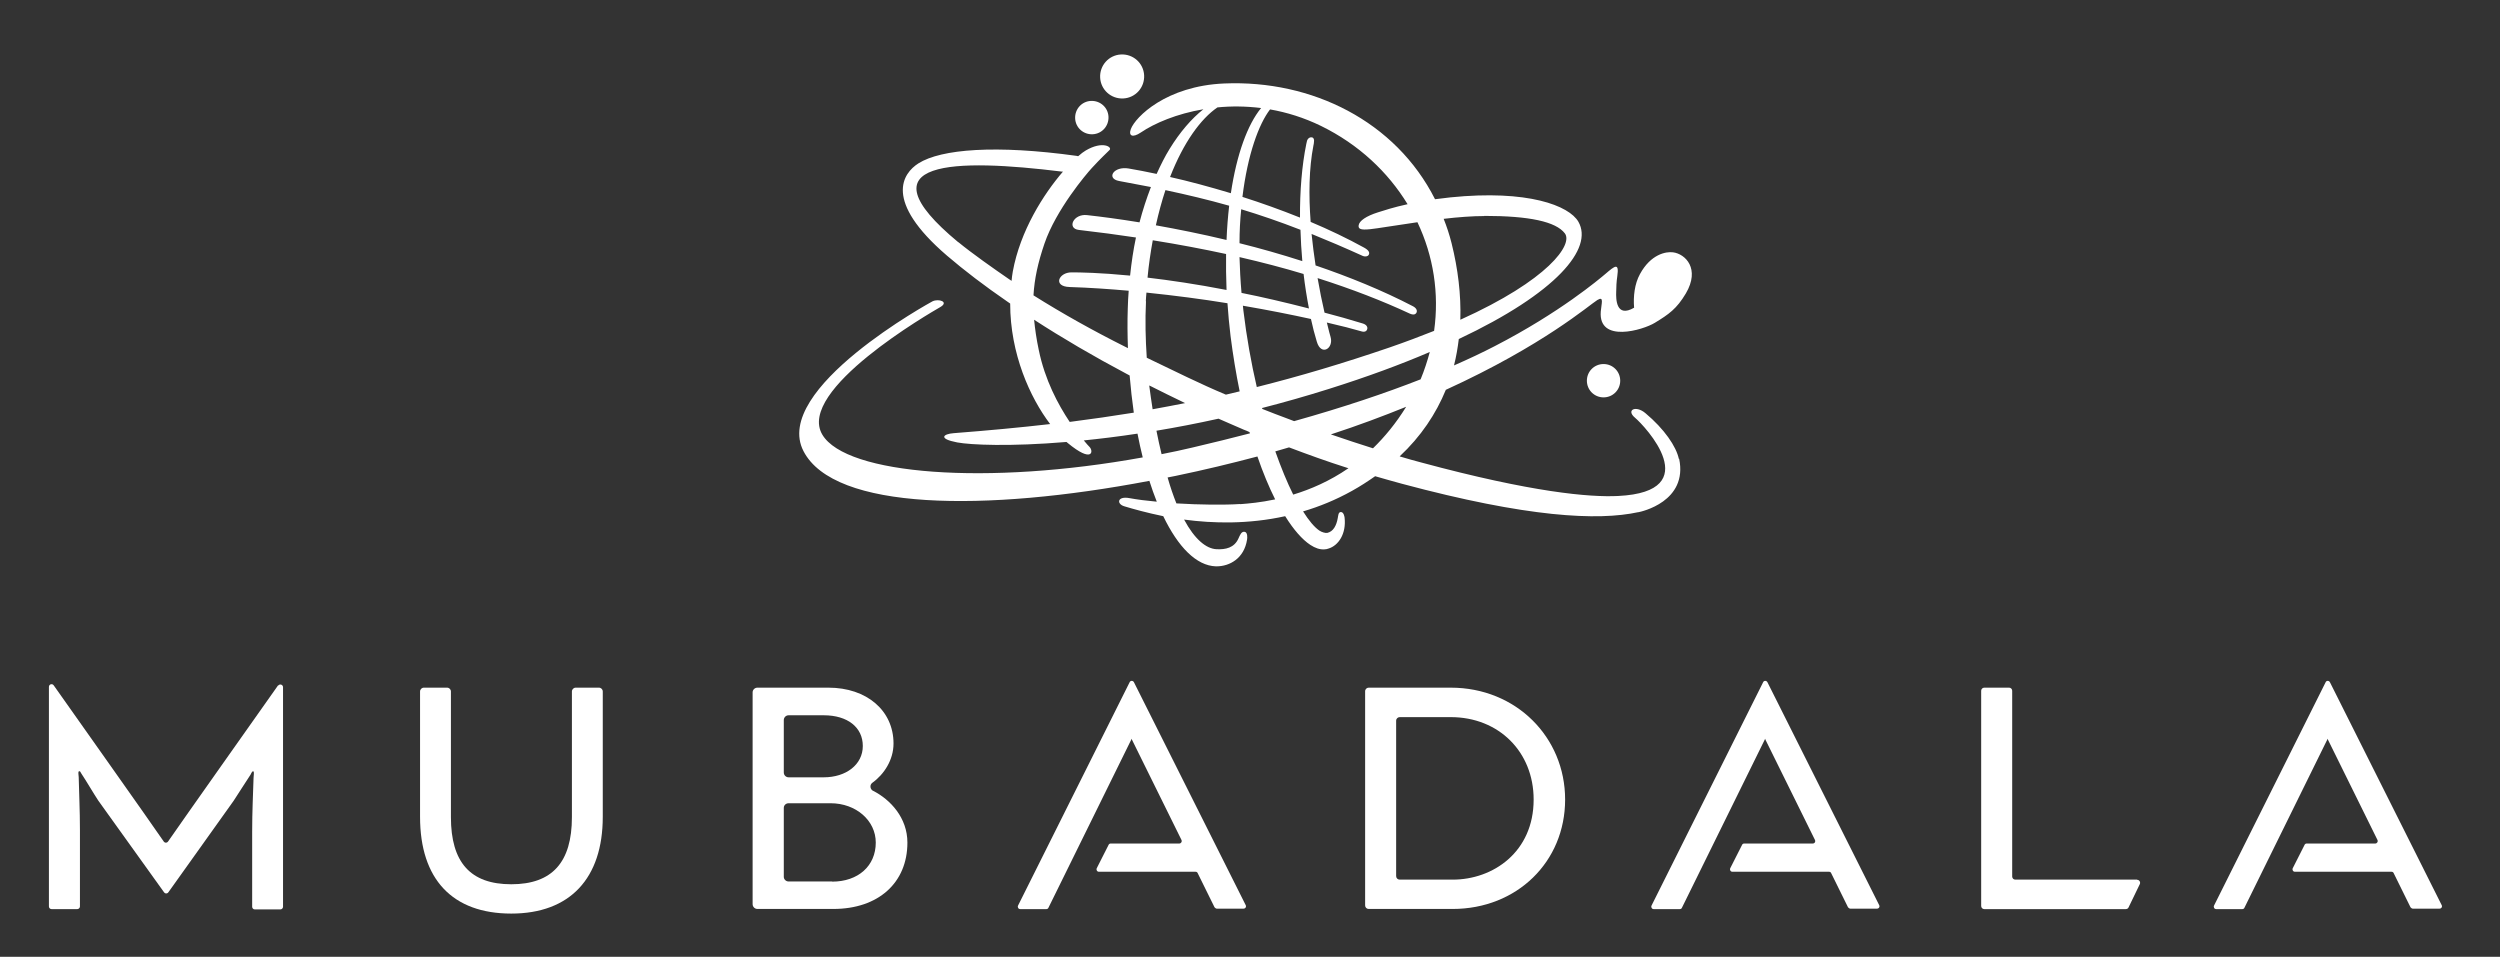
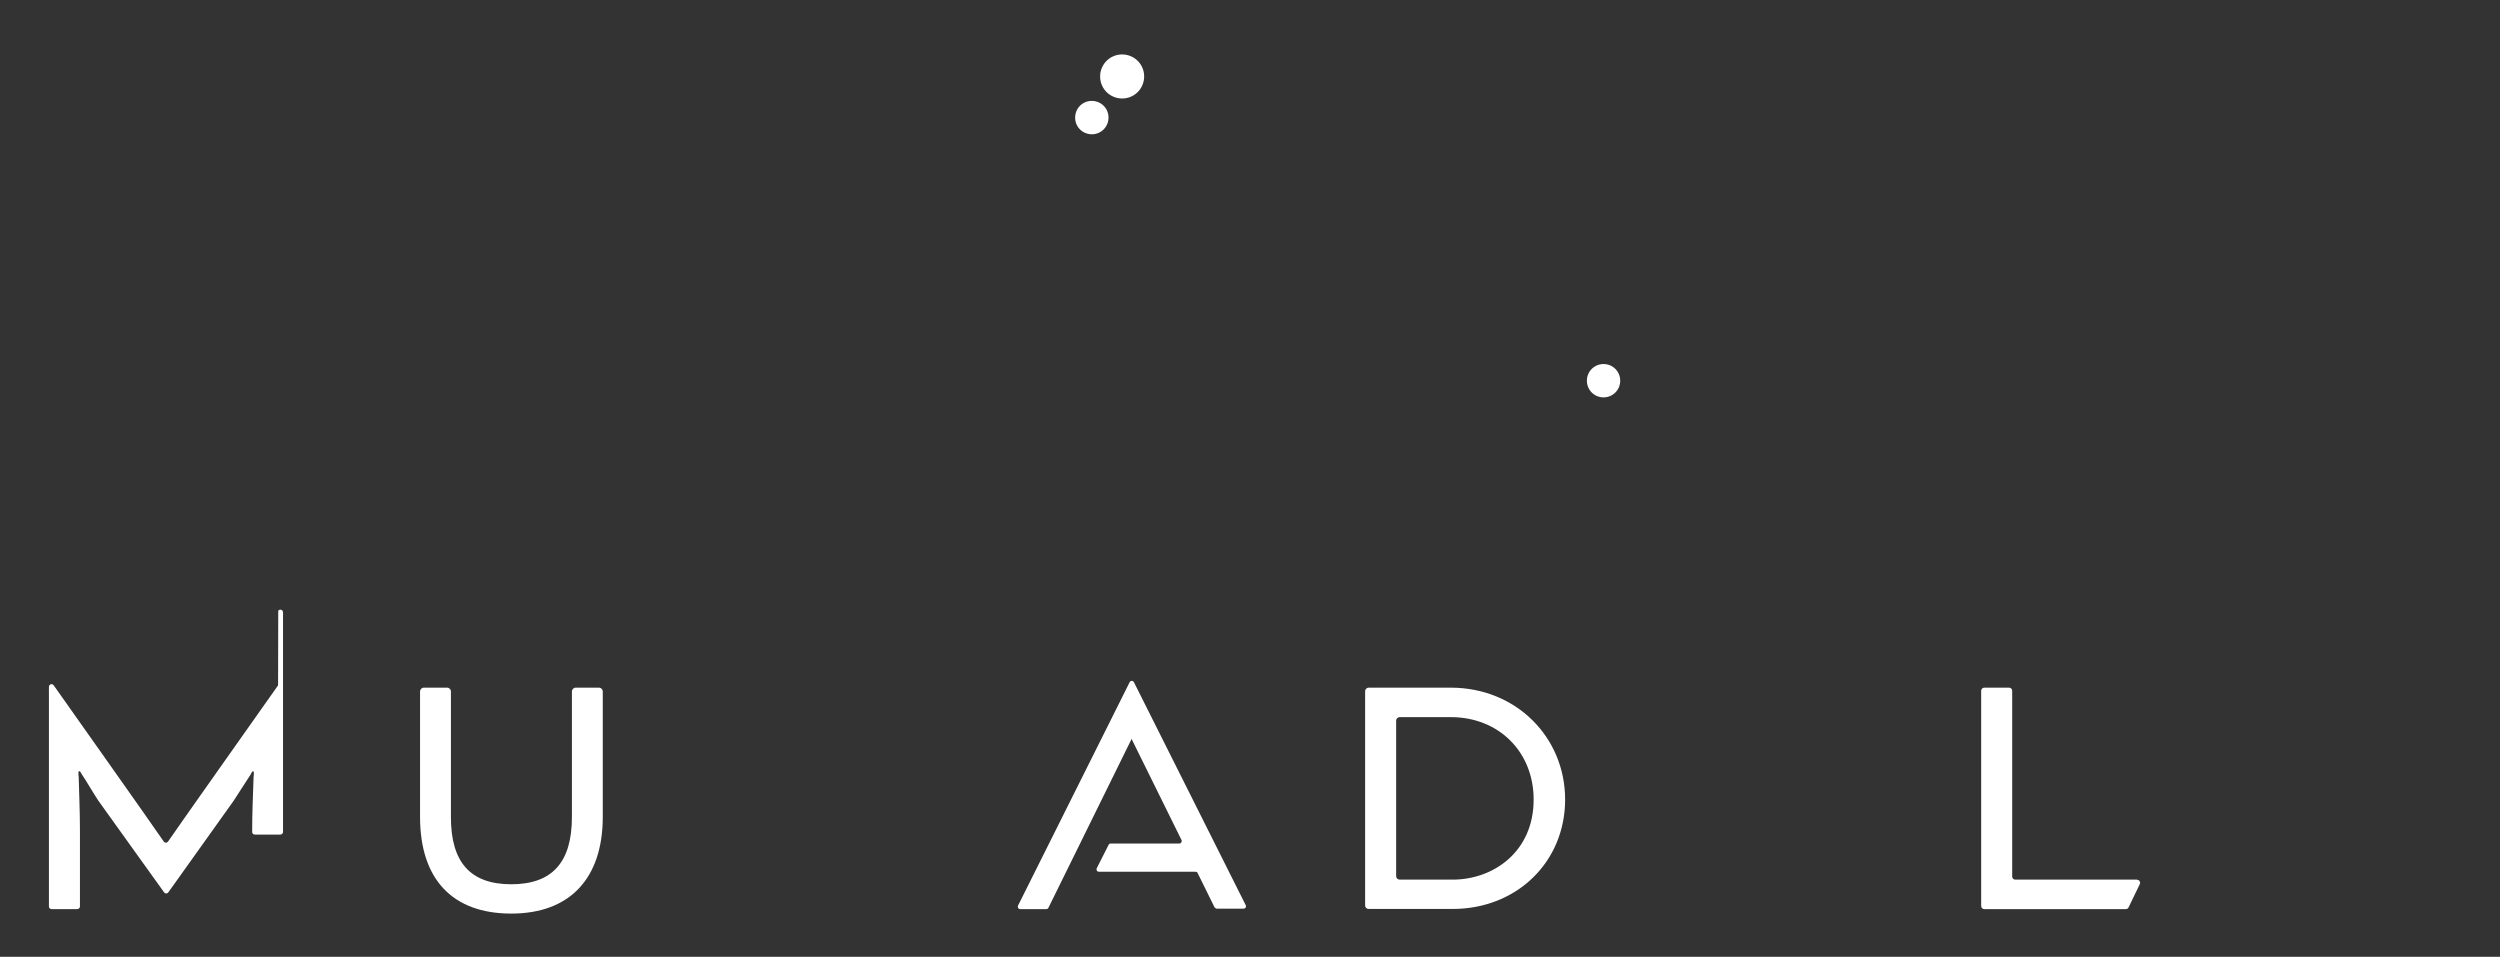
<svg xmlns="http://www.w3.org/2000/svg" id="Layer_1" data-name="Layer 1" version="1.1" viewBox="0 0 162 62">
  <rect x="0" y="0" width="162" height="62" fill="#333333" stroke="none" />
  <defs>
    <style>
      .cls-1 {
        fill: #fff;
        stroke-width: 0px;
      }
    </style>
  </defs>
-   <path class="cls-1" d="M18.02,44.41c-1.29,1.83-6.22,8.8-7.13,10.12-.07.1-.21.1-.28,0-.91-1.33-5.84-8.29-7.13-10.12-.1-.14-.31-.07-.31.1v14.23c0,.1.08.17.17.17h1.67c.09,0,.17-.08.17-.17v-4.94c0-1.33-.06-2.41-.08-3.44,0-.12-.06-.36.02-.38s.07.02.16.16c.29.43.79,1.29,1.09,1.74l4.26,5.94c.07.1.21.1.28,0l4.23-5.93c.3-.45.81-1.27,1.1-1.7.02-.03.09-.23.17-.21s.02.3.02.43c-.03,1.03-.09,2.17-.09,3.5v4.85c0,.1.08.17.17.17h1.66c.09,0,.17-.08.17-.17v-14.23c0-.17-.22-.24-.31-.1v-.02Z" />
+   <path class="cls-1" d="M18.02,44.41c-1.29,1.83-6.22,8.8-7.13,10.12-.07.1-.21.1-.28,0-.91-1.33-5.84-8.29-7.13-10.12-.1-.14-.31-.07-.31.1v14.23c0,.1.08.17.17.17h1.67c.09,0,.17-.08.17-.17v-4.94c0-1.33-.06-2.41-.08-3.44,0-.12-.06-.36.02-.38s.07.02.16.16c.29.43.79,1.29,1.09,1.74l4.26,5.94c.07.1.21.1.28,0l4.23-5.93c.3-.45.81-1.27,1.1-1.7.02-.03.09-.23.17-.21s.02.3.02.43c-.03,1.03-.09,2.17-.09,3.5c0,.1.08.17.17.17h1.66c.09,0,.17-.08.17-.17v-14.23c0-.17-.22-.24-.31-.1v-.02Z" />
  <path class="cls-1" d="M38.81,44.56h-1.5c-.14,0-.25.11-.25.25v8.14c0,2.93-1.28,4.35-3.93,4.35s-3.91-1.42-3.91-4.35v-8.14c0-.14-.11-.25-.25-.25h-1.5c-.14,0-.25.11-.25.25v8.12c0,4.05,2.1,6.27,5.91,6.27s5.93-2.29,5.93-6.27v-8.12c0-.14-.11-.25-.25-.25Z" />
-   <path class="cls-1" d="M56.58,51.25c-.2-.1-.24-.38-.06-.52.77-.55,1.38-1.49,1.38-2.55,0-2.13-1.73-3.62-4.22-3.62h-4.6c-.17,0-.31.14-.31.3v13.73c0,.17.14.31.31.31h4.92c2.91,0,4.8-1.69,4.8-4.3,0-1.6-1.09-2.78-2.23-3.36h.01ZM50.79,46.66c0-.17.14-.31.31-.31h2.28c1.54,0,2.53.78,2.53,1.99s-1.09,2.03-2.53,2.03h-2.28c-.17,0-.31-.14-.31-.31v-3.41h0ZM53.92,57.12h-2.82c-.17,0-.31-.14-.31-.3v-4.47c0-.17.14-.3.31-.3h2.72c1.65,0,2.93,1.12,2.93,2.55,0,1.51-1.14,2.53-2.83,2.53h0Z" />
  <path class="cls-1" d="M94.01,44.56h-5.32c-.12,0-.23.1-.23.23v13.88c0,.13.1.23.23.23h5.44c4.16,0,7.29-3.05,7.29-7.09s-3.18-7.25-7.41-7.25ZM94.13,57h-3.43c-.13,0-.23-.1-.23-.23v-10.07c0-.13.11-.23.23-.23h3.31c3.11,0,5.37,2.25,5.37,5.34,0,3.41-2.64,5.19-5.24,5.19h-.01Z" />
  <path class="cls-1" d="M138.48,57h-7.89c-.11,0-.2-.09-.2-.2v-12.04c0-.11-.09-.2-.2-.2h-1.61c-.11,0-.2.09-.2.2v13.95c0,.11.09.2.2.2h9.17c.08,0,.15-.04.18-.11l.73-1.51c.06-.13-.03-.28-.18-.28h0Z" />
  <path class="cls-1" d="M73.2,44.21l-7.23,14.47c-.05.11.02.23.14.23h1.69c.06,0,.12-.03.14-.09l5.36-10.88s.02-.04.03-.07c0,.02.02.06.02.06l3.21,6.5c.05.11-.03.23-.14.23h-4.45c-.06,0-.12.04-.14.1l-.76,1.5c-.05.11.02.23.14.23h6.26c.06,0,.12.03.14.09l1.09,2.21s.08.09.14.09h1.74c.12,0,.2-.12.14-.23l-7.24-14.44c-.06-.12-.23-.12-.28,0Z" />
-   <path class="cls-1" d="M114.25,44.21l-7.23,14.47c-.05.11.02.23.14.23h1.69c.06,0,.12-.03.14-.09l5.36-10.88s.02-.04.03-.07c0,.02.02.06.02.06l3.21,6.5c.05.11-.02.23-.14.23h-4.45c-.06,0-.12.04-.14.1l-.76,1.5c-.05.11.02.23.14.23h6.26c.06,0,.12.03.14.09l1.09,2.21s.08.09.14.09h1.74c.12,0,.2-.12.14-.23l-7.24-14.44c-.06-.12-.23-.12-.28,0Z" />
-   <path class="cls-1" d="M150.98,44.21c-.06-.12-.23-.12-.28,0l-7.23,14.47c-.05.11.02.23.14.23h1.69c.06,0,.12-.03.14-.09l5.36-10.88s.02-.04.03-.07c0,.02.02.06.02.06l3.21,6.5c.05.11-.03.23-.14.23h-4.45c-.06,0-.12.04-.14.1l-.76,1.5c-.05.11.02.23.14.23h6.26c.06,0,.12.03.14.09l1.09,2.21s.08.09.14.09h1.74c.12,0,.2-.12.14-.23l-7.24-14.44h0Z" />
  <path class="cls-1" d="M70.81,8.7c.6-.03,1.05-.54,1.02-1.14-.03-.6-.54-1.05-1.14-1.02-.6.03-1.05.54-1.02,1.14.03.6.54,1.05,1.14,1.02Z" />
  <path class="cls-1" d="M102.83,24.67c0,.6.48,1.08,1.08,1.08s1.08-.48,1.08-1.08-.48-1.08-1.08-1.08-1.08.48-1.08,1.08Z" />
  <path class="cls-1" d="M72.79,6.38c.79-.04,1.39-.71,1.35-1.5s-.71-1.39-1.5-1.35-1.39.71-1.35,1.5.71,1.39,1.5,1.35Z" />
-   <path class="cls-1" d="M108.79,29.74c-.17-.81-.94-1.94-2.17-2.97-.63-.53-1.27-.2-.67.3.62.52,4.66,4.79-1.1,5.07-1.85.09-5.56-.23-12.75-2.17-.43-.11-.88-.24-1.35-.38-.02,0-.03-.01-.05-.02,1.38-1.29,2.35-2.75,2.99-4.31,6.33-2.89,9.3-5.5,9.82-5.82.45-.27.26.22.22.75-.16,2.06,2.73,1.2,3.5.73.92-.56,1.42-.91,2.01-1.9.95-1.61-.03-2.57-.83-2.67-.45-.06-1.44.12-2.14,1.41-.35.63-.44,1.46-.38,2.18-1.17.68-1.18-.56-1.16-1.04,0-.27.02-.67.07-1,.13-.91-.15-.68-.77-.15-.38.32-2.94,2.5-7.17,4.68-.81.42-1.68.83-2.64,1.25.14-.56.24-1.13.31-1.71,6.34-2.99,8.74-5.87,7.75-7.6-.6-1.04-3.26-2.09-8.29-1.58-.36.04-.69.08-1,.12-2.55-5.05-7.97-7.74-13.66-7.5-3.77.16-5.76,2.18-6.05,2.95-.17.46.12.58.64.23.9-.61,2.34-1.22,4.06-1.51-.77.61-1.52,1.48-2.19,2.57-.31.5-.58,1.05-.84,1.62-.66-.14-1.27-.26-1.81-.35-.98-.17-1.48.65-.62.81.71.13,1.4.26,2.06.39-.28.73-.53,1.49-.74,2.29-1.34-.22-2.5-.37-3.4-.47-.89-.1-1.32.87-.53.96,1.29.15,2.52.31,3.7.49-.17.8-.29,1.62-.38,2.47-1.95-.19-3.25-.21-3.8-.21-.83,0-1.23.92-.11.95,1.28.04,2.56.13,3.82.24-.03.38-.05.76-.06,1.15-.03.87-.02,1.73.01,2.57-.05-.03-.11-.05-.16-.08-2.08-1.04-4.1-2.17-5.96-3.34.06-1.07.29-2.12.71-3.35.75-2.2,2.71-4.51,3.07-4.9.6-.65.86-.88,1.15-1.17.19-.19-.45-.61-1.54.03-.14.08-.31.21-.49.37-.04,0-.07-.01-.11-.02-5.21-.72-8.77-.45-10.25.49-.99.63-2.3,2.41,1.86,5.98,1.11.95,2.43,1.96,3.93,2.99.05.04.11.07.16.11,0,3.26,1.29,6.1,2.59,7.81-2,.23-4.06.42-6.25.59-.68.05-1.03.36.23.6.87.16,3.39.28,7.08-.03.02.02.04.04.07.06,1.63,1.35,1.69.53,1.42.26-.05-.05-.2-.21-.37-.42,1.08-.11,2.24-.25,3.48-.44.1.53.22,1.05.34,1.54-10.07,1.83-19.21,1.13-20.76-1.47-1.72-2.88,7.05-7.93,7.64-8.27s-.11-.57-.51-.37c0,0-10.45,5.68-8.35,9.71,1.99,3.84,11.73,3.95,22.41,1.92.15.47.31.92.48,1.35-.67-.06-1.28-.14-1.77-.23-.8-.15-.85.38-.33.53.59.18,1.46.42,2.52.64.96,1.99,2.14,3.21,3.41,3.25h.04c.85,0,1.79-.51,1.98-1.73.02-.1.05-.49-.17-.51-.2-.02-.28.2-.39.44-.27.6-.83.72-1.42.69-.67-.03-1.42-.65-2.1-1.92,1.87.25,4.15.31,6.55-.22.55.88,1.1,1.51,1.63,1.86.32.21.62.31.91.29.09,0,.18-.02.26-.05.65-.19,1.17-.96,1.05-2.01,0,0-.04-.36-.24-.36h0c-.17,0-.17.24-.2.38-.09.52-.3.88-.67.97-.12.03-.37-.04-.53-.15-.32-.22-.68-.65-1.05-1.24,1.05-.31,2.11-.74,3.17-1.33.54-.3,1.03-.62,1.5-.95.58.17,1.16.33,1.74.49,8.13,2.18,12.69,2.41,15.31,1.84h.02c.16-.03,3.21-.68,2.63-3.46h-.02ZM88.97,29.05c-.86-.27-1.77-.57-2.73-.9,1.78-.58,3.4-1.19,4.88-1.79-.66,1.07-1.39,1.95-2.15,2.69ZM92.06,24.58c-2.3.9-4.99,1.81-8.2,2.71-.14-.05-.28-.1-.42-.16-.54-.2-1.09-.41-1.64-.63,0-.02-.01-.04-.02-.06,1.4-.36,2.85-.77,4.34-1.24,2.48-.78,4.64-1.58,6.53-2.39-.16.59-.35,1.18-.59,1.76h0ZM96.18,13.99c2.92,0,4.64.37,5.22,1.13.55.71-1.05,3.02-6.77,5.6.05-1.62-.15-3.29-.57-4.97-.14-.55-.31-1.07-.51-1.57.94-.11,1.87-.18,2.63-.18h0ZM91.22,13.23c-.92.2-1.55.41-1.93.53-.76.24-1.21.55-1.25.84-.03.23.11.32.76.25.42-.04,1.64-.25,3.05-.45,1.04,2.19,1.42,4.62,1.08,7.04-.88.35-1.83.71-2.87,1.07-3.04,1.04-5.87,1.88-8.62,2.57-.36-1.55-.66-3.22-.87-4.97-.01-.1-.02-.2-.03-.3,1.64.28,3.13.58,4.41.86.11.51.24,1.01.38,1.47.28.96,1.11.44.89-.31-.05-.17-.09-.31-.24-.93.92.21,1.69.41,2.27.58.19.05.32-.02.35-.17.03-.13-.06-.28-.3-.35-.85-.26-1.66-.49-2.47-.7-.16-.69-.31-1.43-.45-2.24,2.23.71,4.21,1.48,5.97,2.3.11.05.31.12.42-.03.08-.11.06-.3-.2-.44-2-1.04-4.15-1.91-6.32-2.65-.1-.67-.19-1.34-.26-2.04,1.04.42,2.14.89,3.33,1.43.09.04.3.05.37-.07.09-.15,0-.31-.29-.47-1.11-.61-2.28-1.17-3.47-1.67-.13-1.73-.11-3.46.18-4.95.02-.08.03-.15.03-.18.04-.21-.02-.34-.14-.35-.15-.02-.29.1-.32.29,0,.02-.02.06-.03.13-.29,1.42-.42,3.07-.41,4.78-1.25-.5-2.5-.95-3.73-1.34.34-2.76,1.06-4.72,1.79-5.67,1.08.19,2.19.53,3.3,1.07,2.45,1.2,4.34,2.99,5.61,5.07h.01ZM84.47,17.74c.09.77.21,1.52.35,2.25-1.56-.4-3.01-.74-4.37-1.01-.07-.81-.11-1.58-.13-2.32,1.47.34,2.85.7,4.14,1.09h.01ZM80.32,15.76c0-.78.04-1.51.11-2.2,1.22.37,2.48.8,3.84,1.33.02.68.06,1.36.12,2.03-1.37-.44-2.74-.83-4.07-1.16ZM78.89,6.96c.89-.09,1.85-.08,2.83.04-.87,1.06-1.58,2.98-1.96,5.52-1.4-.42-2.73-.78-3.94-1.05.88-2.26,2-3.78,3.07-4.51ZM75.52,12.32c1.41.3,2.75.62,4.13,1.01-.08.7-.14,1.45-.17,2.22-1.63-.39-3.18-.7-4.58-.95.18-.82.39-1.58.62-2.28ZM74.7,15.57c1.69.27,3.27.57,4.75.89-.01.75,0,1.52.03,2.33-1.96-.38-3.68-.63-5.12-.8.08-.85.2-1.66.34-2.42ZM74.25,19.52c0-.19.03-.37.04-.56,1.83.19,3.6.42,5.25.69.05.7.11,1.4.2,2.13.16,1.26.36,2.45.59,3.58-.29.07-.59.14-.88.21h-.02c-1.65-.69-3.35-1.54-5-2.33-.04-.02-.08-.04-.12-.06-.08-1.2-.11-2.42-.05-3.64v-.02ZM76.8,26.12c-.7.14-1.4.27-2.11.4-.08-.51-.15-1.02-.22-1.54.02.01.04.02.07.03.69.35,1.4.7,2.11,1.04.05.02.09.04.14.07h.01ZM62.1,15.7c-6.52-5.4-.1-5.42,6.71-4.58h.07c-1.26,1.46-2.77,3.84-3.25,6.47-.04.21-.06.41-.08.61-.05-.03-.1-.07-.15-.1-.99-.68-2.44-1.7-3.3-2.41h0ZM69.31,27.33c-.74-1.11-1.6-2.7-2-4.66-.15-.71-.24-1.35-.3-1.95,1.82,1.18,3.85,2.37,6.02,3.52.06.03.11.06.17.09.07.83.16,1.63.27,2.41-1.37.22-2.74.42-4.15.6h0ZM74.94,27.91c1.27-.21,2.62-.47,4.02-.78.49.21.97.43,1.47.64.05.02.11.05.16.07.13.05.26.1.38.16,0,.03.02.06.03.08-1.18.31-2.42.61-3.73.92-.67.16-1.33.3-2,.43-.12-.5-.23-1-.33-1.51h0ZM80.36,32.66c-1.04.07-2.63.05-4.13-.04-.2-.5-.39-1.05-.57-1.68.17-.03.34-.07.51-.1,1.88-.39,3.65-.82,5.31-1.26.36,1.05.75,1.98,1.15,2.78-.94.2-1.73.27-2.27.31h0ZM82.64,29.25c.3-.09.6-.17.89-.26,1.24.47,2.49.92,3.75,1.32.03.01.07.02.1.03-1.22.84-2.46,1.37-3.58,1.71-.39-.78-.78-1.73-1.16-2.8Z" />
</svg>